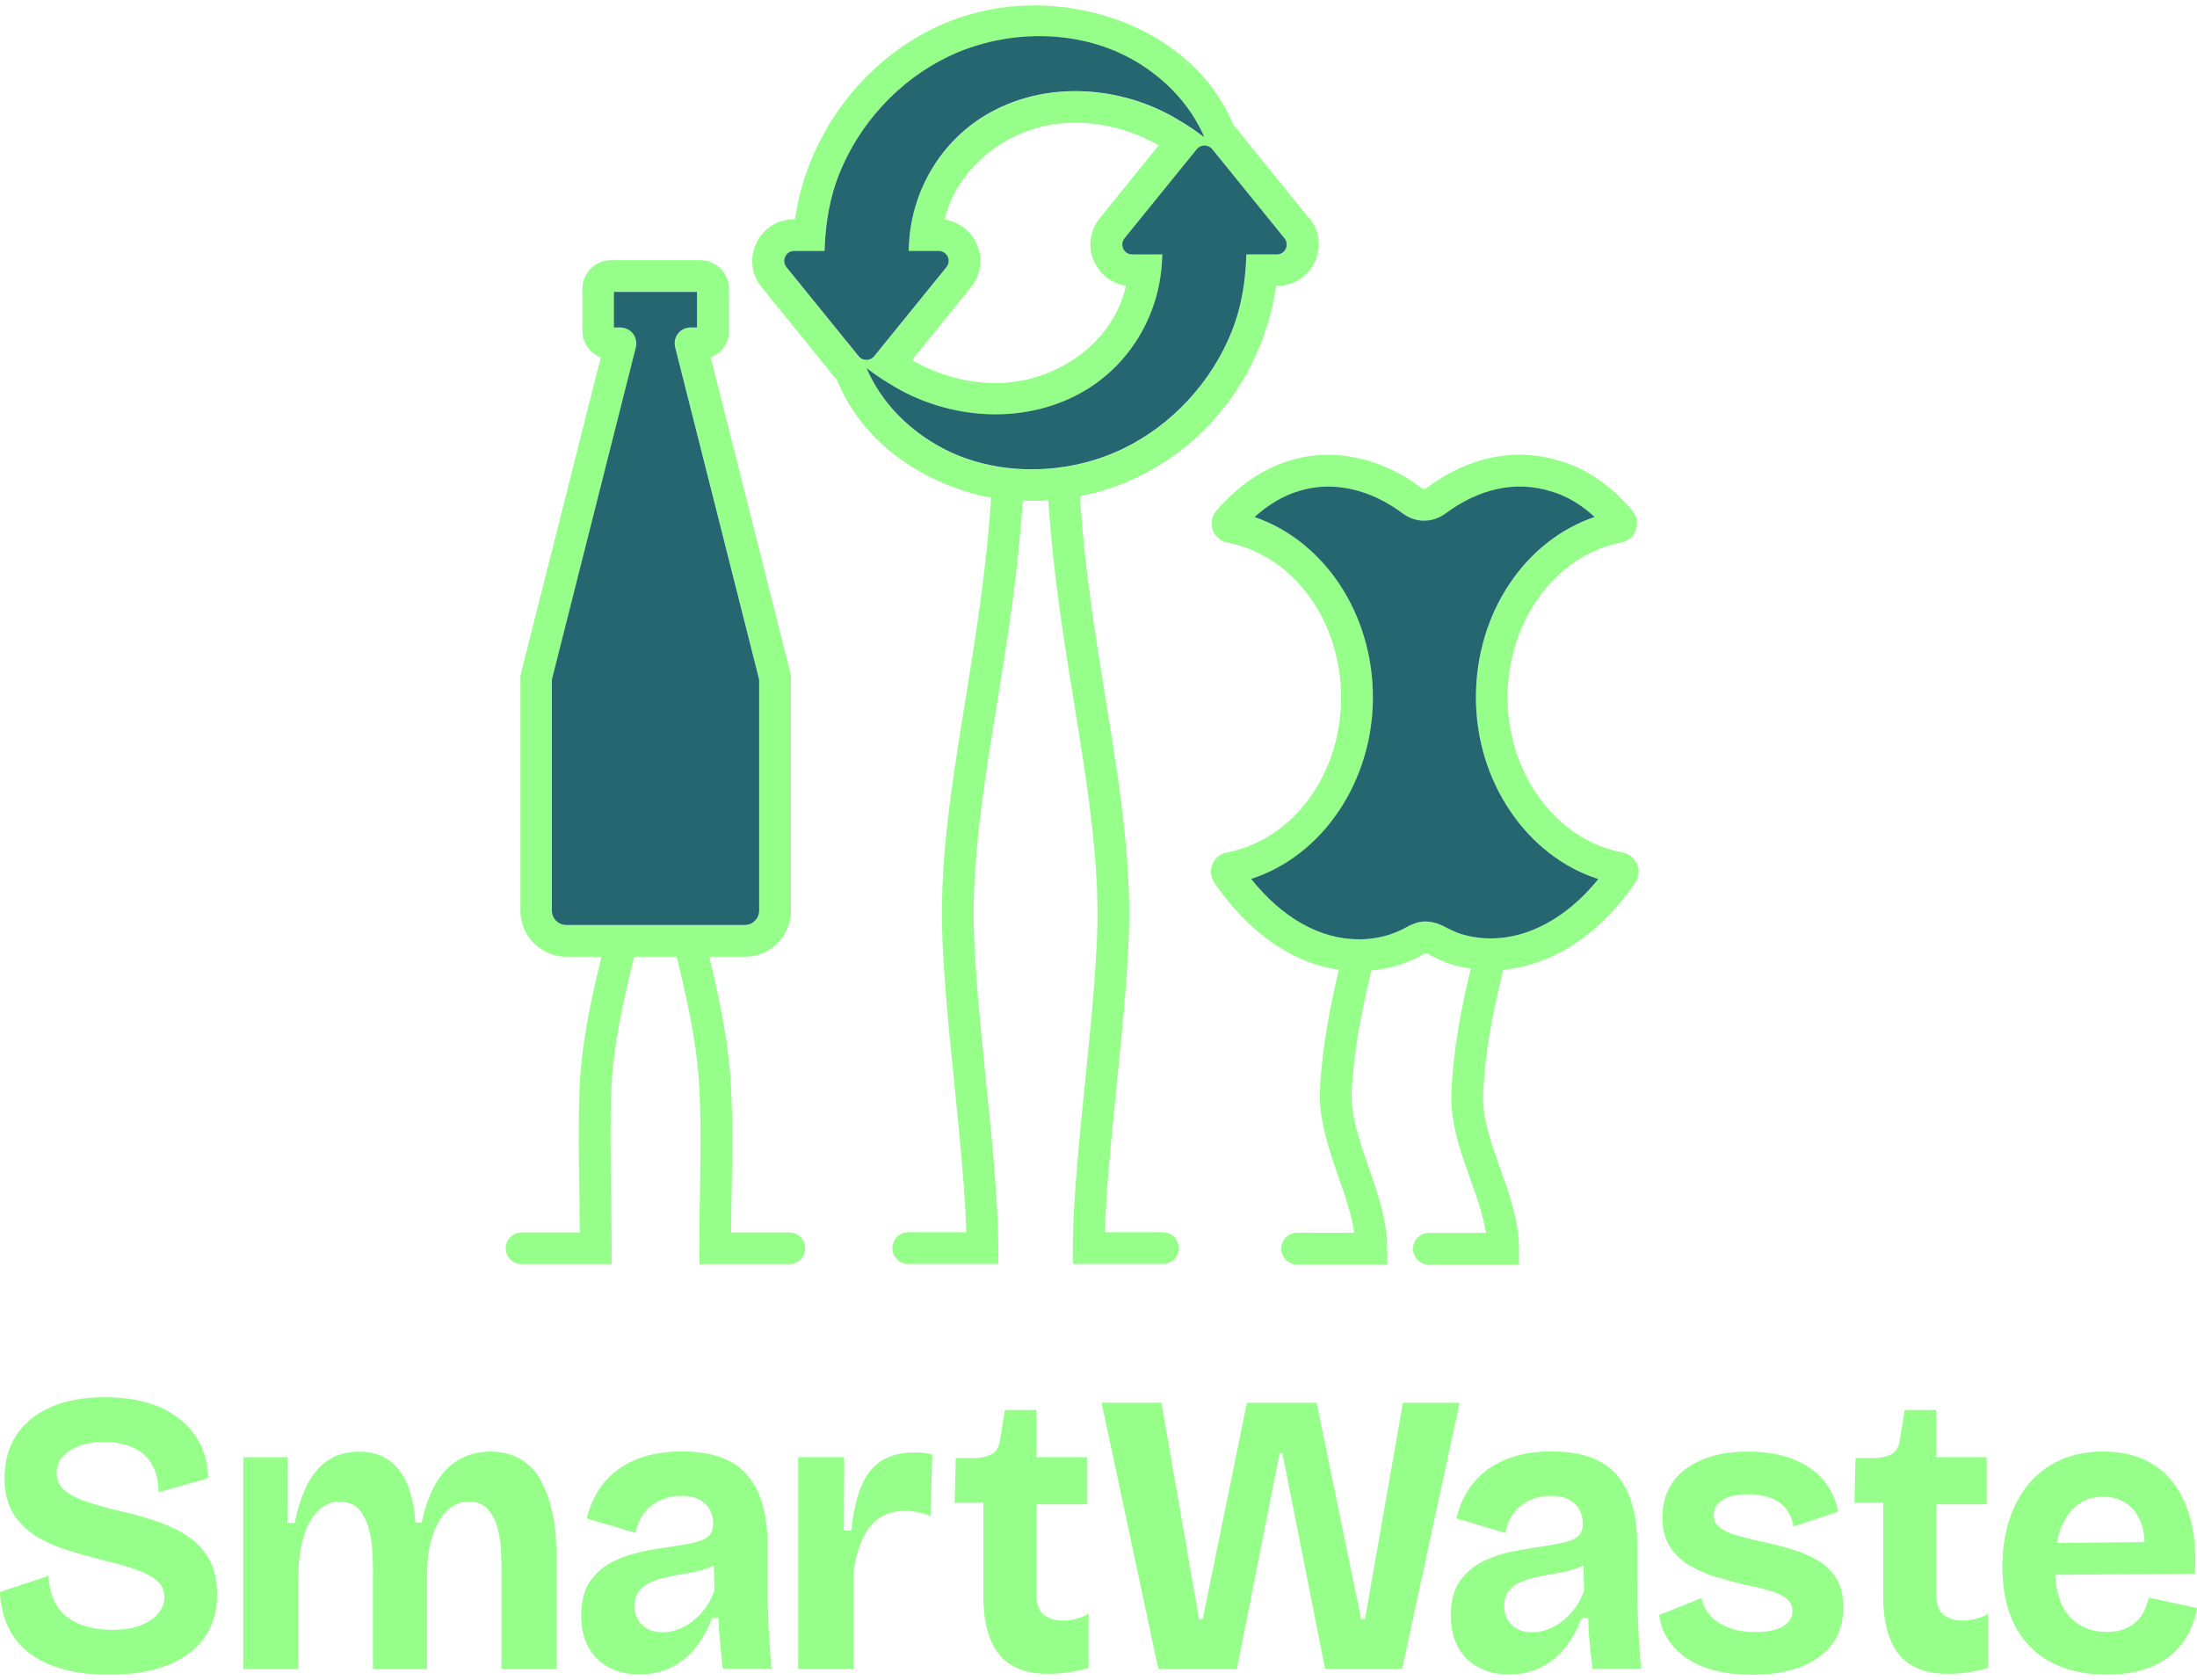
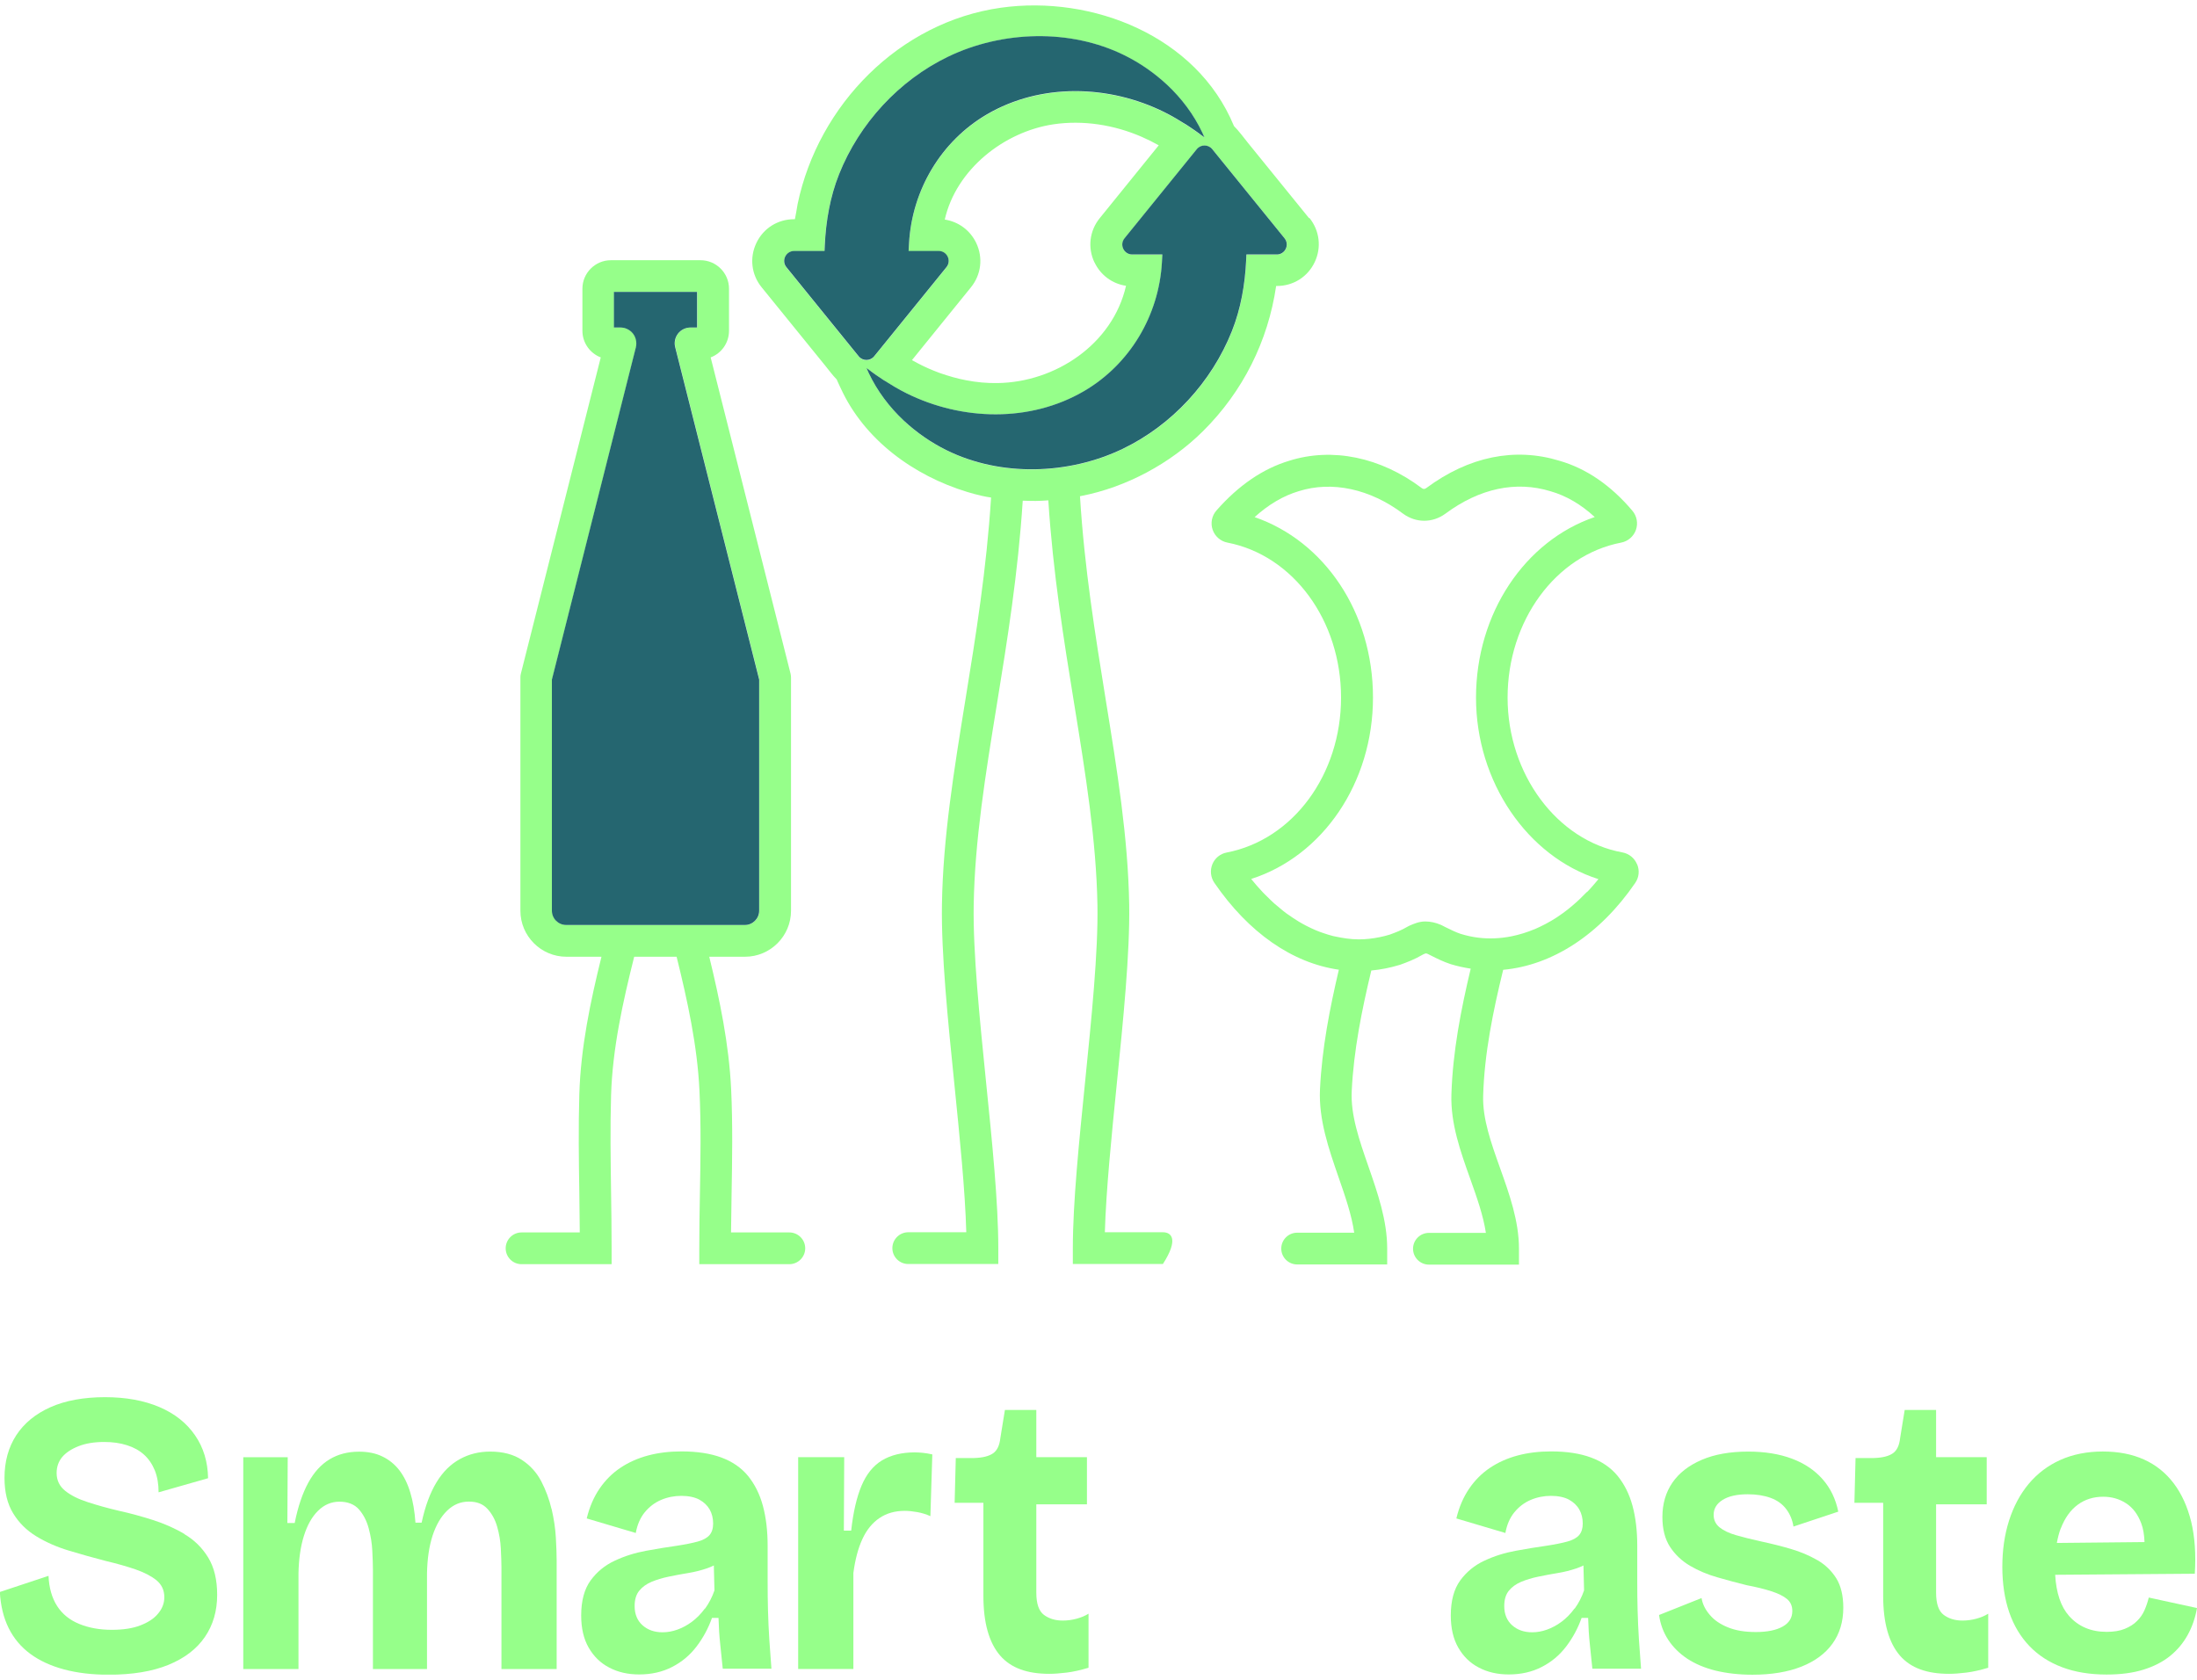
<svg xmlns="http://www.w3.org/2000/svg" width="285" height="218" viewBox="0 0 285 218" fill="none">
  <g clip-path="url(#clip0_1_1149)">
    <path d="M212.354 112.117C212.022 111.316 211.312 110.755 210.466 110.595C201.976 109.062 195.568 100.423 195.568 90.503C195.568 80.583 201.77 72.035 210.305 70.399C211.186 70.228 211.919 69.598 212.216 68.751C212.514 67.905 212.342 66.955 211.759 66.269C208.978 62.973 205.786 60.788 202.296 59.781C196.506 58.007 190.533 59.232 185.03 63.316C184.812 63.477 184.629 63.477 184.435 63.328C179.091 59.3 172.81 58.019 167.237 59.781C163.85 60.799 160.67 62.962 157.798 66.234C157.203 66.909 157.008 67.87 157.306 68.729C157.603 69.587 158.335 70.228 159.228 70.399C167.764 72.058 173.965 80.502 173.965 90.503C173.965 100.503 167.729 108.948 159.136 110.607C158.29 110.767 157.592 111.339 157.271 112.128C156.951 112.929 157.042 113.822 157.523 114.531C161.974 121.019 167.638 124.944 173.679 125.813C172.489 130.871 171.482 136.054 171.231 141.34C171.048 145.253 172.363 149.041 173.633 152.714C174.503 155.219 175.338 157.611 175.67 159.934H168.267C167.134 159.934 166.208 160.86 166.208 161.993C166.208 163.126 167.134 164.053 168.267 164.053H179.95V161.993C179.95 158.343 178.714 154.796 177.524 151.363C176.322 147.908 175.19 144.658 175.35 141.535C175.602 136.294 176.654 131.054 177.89 125.916C179.114 125.802 180.339 125.562 181.54 125.195L181.654 125.161C182.501 124.852 183.474 124.497 184.629 123.822C184.732 123.777 184.858 123.719 184.95 123.696C185.03 123.696 185.121 123.731 185.213 123.765C185.35 123.834 185.51 123.914 185.671 123.994C186.414 124.372 187.25 124.783 188.188 125.092C189.046 125.356 189.916 125.539 190.785 125.676C189.515 130.997 188.451 136.443 188.279 142.015C188.165 145.78 189.458 149.407 190.717 152.931C191.586 155.368 192.41 157.691 192.753 159.957H185.362C184.229 159.957 183.302 160.883 183.302 162.016C183.302 163.149 184.229 164.076 185.362 164.076H197.044V162.016C197.044 158.412 195.797 154.922 194.595 151.558C193.417 148.251 192.307 145.139 192.399 142.153C192.559 136.672 193.68 131.191 194.996 125.825C201.323 125.253 207.514 121.294 212.125 114.554C212.617 113.845 212.708 112.941 212.376 112.14L212.354 112.117ZM205.843 115.733C205.546 116.042 205.248 116.339 204.951 116.625C204.836 116.74 204.722 116.843 204.607 116.946C204.241 117.277 203.875 117.598 203.497 117.895C203.452 117.93 203.417 117.964 203.372 117.998C202.925 118.353 202.468 118.673 202.01 118.982C201.987 118.994 201.964 119.005 201.941 119.028C201.506 119.314 201.072 119.566 200.625 119.806C200.568 119.84 200.511 119.875 200.454 119.898C199.996 120.138 199.55 120.355 199.092 120.55C199.092 120.55 199.092 120.55 199.081 120.55C198.097 120.962 197.09 121.271 196.083 121.477C194.653 121.763 193.211 121.831 191.792 121.66C191.014 121.568 190.236 121.397 189.458 121.156C188.84 120.95 188.199 120.63 187.524 120.298C187.33 120.207 187.147 120.115 186.986 120.024L186.906 119.989C186.243 119.703 185.568 119.554 184.881 119.554C184.092 119.554 183.416 119.852 182.879 120.081L182.65 120.195C181.78 120.71 181.059 120.973 180.281 121.259C179.847 121.397 179.4 121.5 178.966 121.591C178.073 121.774 177.158 121.877 176.254 121.877C175.727 121.877 175.201 121.831 174.675 121.763C174.217 121.706 173.759 121.614 173.302 121.522C173.176 121.5 173.05 121.477 172.924 121.442C172.512 121.339 172.112 121.214 171.711 121.076C171.54 121.019 171.357 120.962 171.185 120.893C170.819 120.756 170.453 120.596 170.086 120.424C169.869 120.321 169.663 120.218 169.457 120.115C169.125 119.943 168.793 119.76 168.473 119.566C168.233 119.417 167.993 119.268 167.752 119.108C167.455 118.914 167.169 118.719 166.871 118.502C166.597 118.296 166.322 118.078 166.059 117.85C165.807 117.644 165.555 117.438 165.304 117.22C164.983 116.934 164.663 116.614 164.354 116.305C164.159 116.11 163.965 115.939 163.782 115.733C163.278 115.195 162.786 114.634 162.306 114.039C171.597 111.064 178.107 101.556 178.107 90.503C178.107 79.45 171.791 70.205 162.752 67.092C164.571 65.445 166.482 64.323 168.473 63.728C172.787 62.367 177.718 63.419 182.009 66.646C183.68 67.87 185.831 67.87 187.501 66.646C191.929 63.362 196.644 62.355 201.152 63.74C203.177 64.323 205.099 65.445 206.873 67.081C197.811 70.17 191.472 79.576 191.472 90.514C191.472 101.453 198.154 111.144 207.353 114.062C206.976 114.52 206.598 114.966 206.209 115.39C206.095 115.515 205.98 115.63 205.866 115.744L205.843 115.733Z" fill="#96FF8A" />
    <path d="M102.384 159.899H94.832C94.844 158.263 94.878 156.616 94.901 155.002C94.981 150.505 95.061 145.86 94.844 141.295C94.558 135.436 93.368 129.715 92.006 124.131H96.64C99.935 124.131 102.613 121.454 102.613 118.159V87.917C102.613 87.746 102.59 87.574 102.556 87.414L92.189 46.371C93.585 45.844 94.569 44.494 94.569 42.915V37.457C94.569 35.421 92.91 33.762 90.873 33.762H79.248C77.211 33.762 75.552 35.421 75.552 37.457V42.915C75.552 44.494 76.548 45.844 77.932 46.371L67.566 87.414C67.52 87.574 67.508 87.746 67.508 87.917V118.159C67.508 121.454 70.186 124.131 73.481 124.131H78.024C76.594 129.921 75.335 135.871 75.152 141.97C75.026 146.226 75.083 150.563 75.152 154.75C75.175 156.444 75.198 158.172 75.209 159.899H67.657C66.525 159.899 65.598 160.826 65.598 161.959C65.598 163.092 66.513 164.019 67.657 164.019H79.34V161.959C79.34 159.533 79.305 157.073 79.271 154.693C79.214 150.551 79.145 146.26 79.271 142.084C79.454 136.054 80.793 130.013 82.269 124.131H87.772C89.18 129.83 90.461 135.665 90.736 141.5C90.953 145.929 90.873 150.505 90.793 154.934C90.747 157.233 90.713 159.613 90.713 161.959V164.019H102.395C103.528 164.019 104.455 163.092 104.455 161.959C104.455 160.826 103.528 159.899 102.395 159.899H102.384ZM86.731 120.012H73.47C72.451 120.012 71.616 119.177 71.616 118.159V88.169L82.509 45.055C82.669 44.437 82.532 43.785 82.132 43.281C81.743 42.778 81.147 42.492 80.507 42.492H79.66V37.869H90.45V42.492H89.603C88.974 42.492 88.367 42.789 87.978 43.281C87.589 43.785 87.452 44.437 87.612 45.055L98.505 88.169V118.159C98.505 119.177 97.67 120.012 96.651 120.012H86.743H86.731Z" fill="#96FF8A" />
-     <path d="M176.243 121.877C177.593 121.877 178.943 121.671 180.27 121.259C181.049 120.973 181.769 120.71 182.639 120.195L182.868 120.081C183.406 119.841 184.069 119.555 184.87 119.555C185.545 119.555 186.232 119.703 186.895 119.989L186.976 120.024C187.136 120.104 187.33 120.195 187.513 120.298C188.188 120.63 188.818 120.95 189.447 121.156C195.557 123.056 202.262 120.344 207.343 114.051C198.132 111.122 191.461 101.453 191.461 90.503C191.461 79.553 197.788 70.159 206.862 67.07C205.088 65.433 203.178 64.312 201.141 63.728C196.621 62.344 191.919 63.351 187.49 66.635C185.82 67.859 183.657 67.859 181.998 66.635C177.707 63.408 172.787 62.344 168.462 63.717C166.471 64.312 164.56 65.445 162.741 67.081C171.792 70.193 178.096 79.599 178.096 90.492C178.096 101.384 171.574 111.053 162.295 114.028C166.345 119.097 171.243 121.866 176.254 121.866L176.243 121.877Z" fill="#256670" />
    <path d="M96.628 120.012C97.646 120.012 98.482 119.177 98.482 118.159V88.169L87.589 45.055C87.429 44.437 87.566 43.785 87.955 43.281C88.344 42.778 88.951 42.492 89.58 42.492H90.427V37.869H79.637V42.492H80.483C81.113 42.492 81.719 42.789 82.108 43.281C82.497 43.785 82.634 44.437 82.486 45.055L71.593 88.169V118.159C71.593 119.177 72.428 120.012 73.446 120.012H96.605H96.628Z" fill="#256670" />
-     <path d="M169.813 28.304C167.17 25.054 164.538 21.793 161.895 18.544C161.3 17.811 160.739 17.022 160.075 16.358L160.041 16.278C155.224 4.687 141.722 -0.668 129.834 1.003C116.664 2.856 106.16 13.612 103.471 26.461C103.437 26.633 103.14 28.441 103.117 28.441H103.002C100.897 28.441 99.02 29.619 98.117 31.53C97.213 33.43 97.464 35.638 98.803 37.274C101.561 40.672 104.307 44.071 107.064 47.458C107.545 48.053 108.002 48.682 108.54 49.231L108.575 49.311C108.575 49.311 108.723 49.666 108.975 50.192C108.998 50.238 109.021 50.284 109.044 50.33C112.099 57.058 118.541 61.726 125.486 63.831C126.092 64.014 126.71 64.186 127.328 64.323C127.763 64.426 128.175 64.495 128.564 64.552C127.98 73.809 126.596 82.402 125.246 90.72C123.747 99.966 122.328 108.696 122.191 117.358C122.088 123.685 122.957 132.381 123.815 140.78C124.491 147.507 125.2 154.441 125.349 159.876H117.82C116.687 159.876 115.76 160.803 115.76 161.936C115.76 163.069 116.676 163.996 117.82 163.996H129.502V161.936C129.502 156.066 128.701 148.091 127.912 140.368C127.076 132.084 126.207 123.513 126.31 117.426C126.447 109.051 127.843 100.469 129.319 91.373C130.681 83.008 132.065 74.358 132.672 64.964C132.752 64.964 132.809 64.964 132.809 64.964C133.862 65.01 134.891 65.01 135.944 64.918C135.956 64.918 135.978 64.918 135.99 64.918C136.596 74.324 137.992 82.986 139.354 91.373C140.83 100.469 142.214 109.051 142.363 117.426C142.466 123.513 141.596 132.084 140.761 140.368C139.983 148.08 139.171 156.066 139.171 161.936V163.996H150.853C151.986 163.996 152.913 163.069 152.913 161.936C152.913 160.803 151.986 159.876 150.853 159.876H143.324C143.484 154.441 144.182 147.519 144.857 140.78C145.704 132.37 146.585 123.685 146.482 117.358C146.334 108.684 144.926 99.954 143.427 90.72C142.077 82.356 140.67 73.695 140.098 64.381C140.098 64.381 140.178 64.369 140.212 64.358C146.07 63.236 151.837 60.136 156.071 55.925C161.22 50.81 164.492 44.277 165.545 37.103H165.659C167.765 37.103 169.641 35.924 170.545 34.013C171.449 32.114 171.186 29.917 169.858 28.269L169.813 28.304ZM111.378 46.245L102.007 34.688C101.32 33.842 101.927 32.583 103.014 32.583H106.95C106.95 32.469 106.973 32.182 106.984 31.839C107.133 28.693 107.671 25.558 108.838 22.628C111.458 16.038 116.584 10.454 122.98 7.376C129.994 4.001 138.839 3.703 145.853 7.193C147.867 8.188 149.743 9.481 151.391 11.015C153.279 12.777 154.858 14.882 155.956 17.205C156.151 17.617 156.242 17.846 156.242 17.846C156.242 17.846 156.048 17.708 155.67 17.434C155.304 17.159 154.755 16.781 154.068 16.324C153.084 15.706 152.089 15.099 151.048 14.585C143.873 11.026 135.04 10.774 128.026 14.871C122.076 18.349 118.312 24.688 117.923 31.587C117.9 31.908 117.888 32.182 117.877 32.411C117.877 32.48 117.877 32.537 117.866 32.594H121.767C122.854 32.594 123.461 33.864 122.774 34.7L113.403 46.256C112.888 46.897 111.916 46.897 111.389 46.256L111.378 46.245ZM141.986 34.048C142.775 35.707 144.297 36.817 146.07 37.08C144.343 44.654 136.917 49.597 129.399 49.7C128.038 49.723 126.665 49.597 125.326 49.334C124.216 49.128 123.095 48.808 121.882 48.385C120.829 47.995 119.879 47.572 119.021 47.114C118.781 46.989 118.541 46.863 118.3 46.725L125.955 37.274C127.282 35.638 127.546 33.441 126.642 31.53C125.852 29.871 124.33 28.761 122.557 28.487C124.033 21.976 130.246 17.09 136.654 16.129C140.509 15.557 144.537 16.198 148.107 17.754C148.862 18.086 149.606 18.452 150.315 18.852L142.661 28.304C141.333 29.94 141.07 32.137 141.974 34.048H141.986ZM165.636 33.041H161.7C161.7 33.155 161.677 33.441 161.666 33.784C161.517 36.931 160.979 40.066 159.812 42.995C157.192 49.586 152.066 55.17 145.67 58.248C138.656 61.623 129.811 61.92 122.797 58.431C120.783 57.435 118.907 56.142 117.271 54.609C115.383 52.847 113.804 50.742 112.705 48.419C112.511 48.007 112.419 47.778 112.419 47.778C112.419 47.778 112.614 47.915 112.991 48.19C113.357 48.465 113.907 48.842 114.593 49.3C115.577 49.918 116.573 50.524 117.614 51.039C124.788 54.598 133.621 54.849 140.635 50.753C146.585 47.275 150.35 40.936 150.739 34.036C150.762 33.716 150.773 33.441 150.785 33.212C150.785 33.144 150.784 33.086 150.796 33.029H146.894C145.807 33.029 145.201 31.771 145.887 30.924L155.258 19.367C155.773 18.727 156.746 18.727 157.272 19.367L166.643 30.924C167.33 31.771 166.723 33.029 165.636 33.029V33.041Z" fill="#96FF8A" />
+     <path d="M169.813 28.304C167.17 25.054 164.538 21.793 161.895 18.544C161.3 17.811 160.739 17.022 160.075 16.358L160.041 16.278C155.224 4.687 141.722 -0.668 129.834 1.003C116.664 2.856 106.16 13.612 103.471 26.461C103.437 26.633 103.14 28.441 103.117 28.441H103.002C100.897 28.441 99.02 29.619 98.117 31.53C97.213 33.43 97.464 35.638 98.803 37.274C101.561 40.672 104.307 44.071 107.064 47.458C107.545 48.053 108.002 48.682 108.54 49.231L108.575 49.311C108.575 49.311 108.723 49.666 108.975 50.192C108.998 50.238 109.021 50.284 109.044 50.33C112.099 57.058 118.541 61.726 125.486 63.831C126.092 64.014 126.71 64.186 127.328 64.323C127.763 64.426 128.175 64.495 128.564 64.552C127.98 73.809 126.596 82.402 125.246 90.72C123.747 99.966 122.328 108.696 122.191 117.358C122.088 123.685 122.957 132.381 123.815 140.78C124.491 147.507 125.2 154.441 125.349 159.876H117.82C116.687 159.876 115.76 160.803 115.76 161.936C115.76 163.069 116.676 163.996 117.82 163.996H129.502V161.936C129.502 156.066 128.701 148.091 127.912 140.368C127.076 132.084 126.207 123.513 126.31 117.426C126.447 109.051 127.843 100.469 129.319 91.373C130.681 83.008 132.065 74.358 132.672 64.964C132.752 64.964 132.809 64.964 132.809 64.964C133.862 65.01 134.891 65.01 135.944 64.918C135.956 64.918 135.978 64.918 135.99 64.918C136.596 74.324 137.992 82.986 139.354 91.373C140.83 100.469 142.214 109.051 142.363 117.426C142.466 123.513 141.596 132.084 140.761 140.368C139.983 148.08 139.171 156.066 139.171 161.936V163.996H150.853C152.913 160.803 151.986 159.876 150.853 159.876H143.324C143.484 154.441 144.182 147.519 144.857 140.78C145.704 132.37 146.585 123.685 146.482 117.358C146.334 108.684 144.926 99.954 143.427 90.72C142.077 82.356 140.67 73.695 140.098 64.381C140.098 64.381 140.178 64.369 140.212 64.358C146.07 63.236 151.837 60.136 156.071 55.925C161.22 50.81 164.492 44.277 165.545 37.103H165.659C167.765 37.103 169.641 35.924 170.545 34.013C171.449 32.114 171.186 29.917 169.858 28.269L169.813 28.304ZM111.378 46.245L102.007 34.688C101.32 33.842 101.927 32.583 103.014 32.583H106.95C106.95 32.469 106.973 32.182 106.984 31.839C107.133 28.693 107.671 25.558 108.838 22.628C111.458 16.038 116.584 10.454 122.98 7.376C129.994 4.001 138.839 3.703 145.853 7.193C147.867 8.188 149.743 9.481 151.391 11.015C153.279 12.777 154.858 14.882 155.956 17.205C156.151 17.617 156.242 17.846 156.242 17.846C156.242 17.846 156.048 17.708 155.67 17.434C155.304 17.159 154.755 16.781 154.068 16.324C153.084 15.706 152.089 15.099 151.048 14.585C143.873 11.026 135.04 10.774 128.026 14.871C122.076 18.349 118.312 24.688 117.923 31.587C117.9 31.908 117.888 32.182 117.877 32.411C117.877 32.48 117.877 32.537 117.866 32.594H121.767C122.854 32.594 123.461 33.864 122.774 34.7L113.403 46.256C112.888 46.897 111.916 46.897 111.389 46.256L111.378 46.245ZM141.986 34.048C142.775 35.707 144.297 36.817 146.07 37.08C144.343 44.654 136.917 49.597 129.399 49.7C128.038 49.723 126.665 49.597 125.326 49.334C124.216 49.128 123.095 48.808 121.882 48.385C120.829 47.995 119.879 47.572 119.021 47.114C118.781 46.989 118.541 46.863 118.3 46.725L125.955 37.274C127.282 35.638 127.546 33.441 126.642 31.53C125.852 29.871 124.33 28.761 122.557 28.487C124.033 21.976 130.246 17.09 136.654 16.129C140.509 15.557 144.537 16.198 148.107 17.754C148.862 18.086 149.606 18.452 150.315 18.852L142.661 28.304C141.333 29.94 141.07 32.137 141.974 34.048H141.986ZM165.636 33.041H161.7C161.7 33.155 161.677 33.441 161.666 33.784C161.517 36.931 160.979 40.066 159.812 42.995C157.192 49.586 152.066 55.17 145.67 58.248C138.656 61.623 129.811 61.92 122.797 58.431C120.783 57.435 118.907 56.142 117.271 54.609C115.383 52.847 113.804 50.742 112.705 48.419C112.511 48.007 112.419 47.778 112.419 47.778C112.419 47.778 112.614 47.915 112.991 48.19C113.357 48.465 113.907 48.842 114.593 49.3C115.577 49.918 116.573 50.524 117.614 51.039C124.788 54.598 133.621 54.849 140.635 50.753C146.585 47.275 150.35 40.936 150.739 34.036C150.762 33.716 150.773 33.441 150.785 33.212C150.785 33.144 150.784 33.086 150.796 33.029H146.894C145.807 33.029 145.201 31.771 145.887 30.924L155.258 19.367C155.773 18.727 156.746 18.727 157.272 19.367L166.643 30.924C167.33 31.771 166.723 33.029 165.636 33.029V33.041Z" fill="#96FF8A" />
    <path d="M155.669 17.411C156.047 17.685 156.242 17.823 156.242 17.823C156.242 17.823 156.15 17.594 155.956 17.182C154.857 14.859 153.278 12.754 151.39 10.992C149.742 9.459 147.877 8.166 145.864 7.17C138.838 3.692 129.993 3.978 122.991 7.353C116.606 10.431 111.469 16.026 108.848 22.605C107.681 25.535 107.144 28.67 106.995 31.816C106.983 32.16 106.972 32.446 106.96 32.56H103.024C101.937 32.56 101.331 33.819 102.017 34.666L111.389 46.222C111.903 46.863 112.887 46.863 113.402 46.222L122.773 34.666C123.46 33.819 122.854 32.56 121.767 32.56H117.865C117.865 32.503 117.865 32.446 117.876 32.377C117.888 32.16 117.899 31.885 117.922 31.553C118.311 24.654 122.075 18.315 128.025 14.836C135.039 10.74 143.873 10.992 151.047 14.55C152.088 15.065 153.084 15.672 154.068 16.29C154.754 16.747 155.303 17.125 155.669 17.399M112.979 48.167C112.601 47.893 112.407 47.755 112.407 47.755C112.407 47.755 112.498 47.984 112.693 48.396C113.791 50.719 115.37 52.824 117.258 54.586C118.906 56.12 120.771 57.412 122.785 58.408C129.81 61.886 138.655 61.6 145.658 58.225C152.042 55.147 157.18 49.552 159.8 42.972C160.967 40.043 161.505 36.908 161.654 33.762C161.665 33.418 161.677 33.132 161.688 33.018H165.624C166.711 33.018 167.318 31.759 166.631 30.913L157.26 19.356C156.745 18.715 155.761 18.715 155.246 19.356L145.875 30.913C145.189 31.759 145.795 33.018 146.882 33.018H150.784C150.784 33.075 150.784 33.132 150.772 33.201C150.761 33.418 150.749 33.693 150.727 34.025C150.337 40.924 146.573 47.263 140.623 50.742C133.609 54.838 124.776 54.586 117.602 51.028C116.56 50.513 115.565 49.906 114.581 49.288C113.894 48.831 113.345 48.453 112.979 48.179" fill="#256670" />
    <path d="M23.937 199.031C22.667 198.276 21.283 197.67 19.807 197.201C18.331 196.731 16.878 196.331 15.459 196.022C13.994 195.679 12.644 195.301 11.408 194.901C10.161 194.5 9.177 194.008 8.445 193.413C7.712 192.818 7.346 192.052 7.346 191.113C7.346 190.312 7.587 189.626 8.067 189.042C8.548 188.47 9.257 188.001 10.184 187.635C11.111 187.269 12.221 187.086 13.514 187.086C14.612 187.086 15.596 187.223 16.477 187.509C17.358 187.784 18.09 188.196 18.685 188.733C19.28 189.271 19.75 189.958 20.081 190.77C20.413 191.594 20.573 192.544 20.573 193.619L26.992 191.788C26.958 189.66 26.397 187.807 25.299 186.216C24.201 184.626 22.667 183.401 20.676 182.555C18.685 181.708 16.34 181.273 13.617 181.273C10.893 181.273 8.468 181.708 6.534 182.578C4.589 183.447 3.124 184.66 2.106 186.216C1.099 187.772 0.584 189.615 0.584 191.743C0.584 193.596 0.962 195.13 1.705 196.342C2.449 197.567 3.456 198.562 4.715 199.329C5.973 200.095 7.381 200.713 8.937 201.182C10.493 201.652 12.083 202.098 13.708 202.521C15.161 202.864 16.454 203.231 17.587 203.62C18.708 204.009 19.612 204.478 20.299 205.027C20.974 205.588 21.317 206.32 21.317 207.224C21.317 207.991 21.054 208.7 20.516 209.341C19.99 209.993 19.212 210.496 18.205 210.885C17.198 211.274 15.962 211.457 14.498 211.457C12.941 211.457 11.534 211.206 10.298 210.702C9.051 210.199 8.09 209.421 7.415 208.38C6.74 207.327 6.362 206.022 6.294 204.455L-0.022 206.549C0.081 208.322 0.458 209.89 1.122 211.229C1.785 212.567 2.724 213.689 3.937 214.581C5.149 215.474 6.603 216.137 8.307 216.595C10.012 217.053 11.946 217.282 14.097 217.282C17.175 217.282 19.761 216.858 21.855 216C23.949 215.142 25.516 213.94 26.58 212.384C27.645 210.828 28.171 209.009 28.171 206.915C28.171 204.958 27.782 203.345 27.004 202.075C26.226 200.805 25.196 199.787 23.914 199.043L23.937 199.031Z" fill="#96FF8A" />
    <path d="M71.548 195.793C71.25 194.523 70.804 193.322 70.209 192.178C69.614 191.045 68.779 190.118 67.692 189.409C66.616 188.699 65.243 188.333 63.584 188.333C62.154 188.333 60.849 188.653 59.659 189.306C58.469 189.958 57.451 190.953 56.627 192.315C55.803 193.676 55.151 195.416 54.694 197.555H53.893C53.79 196.091 53.572 194.775 53.218 193.631C52.874 192.475 52.394 191.525 51.799 190.747C51.204 189.981 50.471 189.386 49.613 188.974C48.755 188.55 47.737 188.344 46.581 188.344C45.117 188.344 43.846 188.676 42.748 189.34C41.65 190.004 40.734 191.01 39.99 192.372C39.247 193.734 38.652 195.473 38.228 197.601H37.279L37.324 189.065H31.558V216.549H38.72V204.146C38.755 202.292 38.983 200.679 39.418 199.283C39.853 197.887 40.46 196.8 41.261 196.011C42.062 195.221 42.988 194.832 44.041 194.832C45.094 194.832 45.975 195.164 46.558 195.828C47.142 196.491 47.565 197.315 47.828 198.288C48.092 199.26 48.252 200.244 48.297 201.217C48.343 202.189 48.377 203.002 48.377 203.62V216.549H55.392V204.146C55.426 202.258 55.666 200.633 56.112 199.249C56.559 197.876 57.188 196.789 58 195.999C58.813 195.21 59.751 194.821 60.815 194.821C61.879 194.821 62.646 195.13 63.229 195.759C63.813 196.388 64.236 197.166 64.499 198.093C64.763 199.02 64.923 199.958 64.969 200.919C65.014 201.88 65.049 202.693 65.049 203.356V216.549H72.211V202.464C72.211 201.697 72.177 200.713 72.108 199.512C72.04 198.311 71.857 197.075 71.559 195.793H71.548Z" fill="#96FF8A" />
    <path d="M99.626 208.975C99.592 207.704 99.58 206.469 99.58 205.279V200.565C99.58 198.608 99.374 196.88 98.962 195.358C98.55 193.837 97.898 192.555 97.029 191.48C96.148 190.415 94.992 189.626 93.573 189.1C92.154 188.573 90.427 188.31 88.401 188.31C86.845 188.31 85.403 188.482 84.076 188.836C82.749 189.191 81.559 189.717 80.495 190.427C79.431 191.136 78.527 192.04 77.783 193.127C77.039 194.214 76.479 195.496 76.112 197.006L82.474 198.894C82.669 197.818 83.058 196.915 83.641 196.205C84.225 195.496 84.923 194.958 85.758 194.603C86.593 194.249 87.463 194.077 88.39 194.077C89.317 194.077 90.129 194.248 90.724 194.569C91.319 194.901 91.765 195.324 92.063 195.85C92.36 196.377 92.509 196.983 92.509 197.681C92.509 198.31 92.349 198.802 92.04 199.169C91.719 199.535 91.216 199.809 90.518 200.004C89.82 200.198 88.905 200.381 87.783 200.553C86.559 200.725 85.232 200.942 83.802 201.205C82.371 201.468 81.021 201.892 79.751 202.487C78.469 203.082 77.428 203.94 76.616 205.05C75.803 206.171 75.392 207.682 75.392 209.604C75.392 211.24 75.712 212.636 76.364 213.769C77.016 214.902 77.897 215.771 79.03 216.355C80.151 216.95 81.445 217.247 82.909 217.247C84.499 217.247 85.93 216.927 87.188 216.275C88.447 215.634 89.511 214.741 90.369 213.609C91.228 212.476 91.891 211.24 92.36 209.913H93.207C93.241 211.103 93.31 212.258 93.436 213.391C93.55 214.524 93.665 215.565 93.756 216.503H100.072C99.969 215.245 99.878 213.986 99.798 212.739C99.718 211.48 99.66 210.222 99.626 208.94V208.975ZM91.445 208.688C90.93 209.386 90.369 209.959 89.751 210.416C89.134 210.874 88.504 211.206 87.864 211.435C87.223 211.663 86.582 211.778 85.953 211.778C84.889 211.778 84.019 211.469 83.344 210.862C82.669 210.256 82.326 209.421 82.326 208.38C82.326 207.544 82.52 206.881 82.921 206.389C83.321 205.897 83.847 205.519 84.511 205.233C85.175 204.958 85.918 204.729 86.754 204.558C87.577 204.386 88.424 204.226 89.271 204.089C90.118 203.951 90.93 203.745 91.708 203.482C92.028 203.379 92.314 203.242 92.6 203.105L92.681 206.343C92.383 207.212 91.971 208.002 91.468 208.7L91.445 208.688Z" fill="#96FF8A" />
    <path d="M118.667 188.436C116.973 188.436 115.554 188.791 114.41 189.477C113.266 190.175 112.385 191.274 111.755 192.773C111.126 194.272 110.68 196.205 110.417 198.585H109.467L109.513 189.054H103.54V216.538H110.703V204.077C110.932 202.338 111.321 200.874 111.87 199.684C112.419 198.494 113.151 197.59 114.078 196.96C115.005 196.331 116.103 196.022 117.362 196.022C117.854 196.022 118.403 196.079 118.975 196.182C119.559 196.285 120.131 196.457 120.692 196.709L120.943 188.699C120.474 188.596 120.062 188.528 119.696 188.493C119.33 188.459 118.987 188.436 118.655 188.436H118.667Z" fill="#96FF8A" />
    <path d="M137.866 210.256C136.905 210.256 136.092 210.016 135.429 209.524C134.765 209.032 134.433 208.071 134.433 206.64V195.175H141.001V189.054H134.433V182.932H130.36L129.765 186.594C129.662 187.532 129.353 188.196 128.815 188.562C128.289 188.928 127.476 189.134 126.378 189.168H123.987L123.838 194.981H127.568V207.018C127.568 208.792 127.751 210.336 128.117 211.618C128.483 212.911 129.021 213.963 129.731 214.787C130.44 215.611 131.332 216.206 132.397 216.595C133.461 216.984 134.696 217.167 136.127 217.167C136.756 217.167 137.5 217.11 138.369 217.007C139.228 216.904 140.177 216.687 141.207 216.378V209.364C140.772 209.638 140.257 209.856 139.662 210.016C139.067 210.176 138.472 210.256 137.877 210.256H137.866Z" fill="#96FF8A" />
-     <path d="M181.987 181.994L177.067 210.05H176.563L170.796 181.994H161.746L156.024 210.05H155.532L150.658 181.994H142.9L150.258 216.538H160.453L165.979 188.596H166.368L171.895 216.538H181.884L189.344 181.994H181.987Z" fill="#96FF8A" />
    <path d="M212.435 208.975C212.4 207.704 212.389 206.469 212.389 205.279V200.565C212.389 198.608 212.183 196.88 211.771 195.358C211.359 193.837 210.707 192.555 209.837 191.48C208.956 190.415 207.812 189.626 206.382 189.1C204.963 188.573 203.235 188.31 201.21 188.31C199.654 188.31 198.212 188.482 196.885 188.836C195.557 189.191 194.367 189.717 193.303 190.427C192.239 191.136 191.335 192.04 190.592 193.127C189.848 194.214 189.287 195.496 188.921 197.006L195.283 198.894C195.477 197.818 195.866 196.915 196.45 196.205C197.034 195.496 197.731 194.958 198.567 194.603C199.402 194.249 200.272 194.077 201.198 194.077C202.125 194.077 202.938 194.248 203.533 194.569C204.128 194.901 204.574 195.324 204.871 195.85C205.169 196.377 205.318 196.983 205.318 197.681C205.318 198.31 205.157 198.802 204.848 199.169C204.528 199.535 204.025 199.809 203.327 200.004C202.629 200.198 201.713 200.381 200.592 200.553C199.368 200.725 198.04 200.942 196.61 201.205C195.18 201.468 193.83 201.892 192.56 202.487C191.278 203.082 190.237 203.94 189.425 205.05C188.612 206.171 188.2 207.682 188.2 209.604C188.2 211.24 188.521 212.636 189.173 213.769C189.825 214.902 190.706 215.771 191.839 216.355C192.96 216.95 194.253 217.247 195.718 217.247C197.308 217.247 198.738 216.927 199.997 216.275C201.256 215.634 202.32 214.741 203.178 213.609C204.036 212.476 204.7 211.24 205.169 209.913H206.016C206.05 211.103 206.119 212.258 206.244 213.391C206.359 214.524 206.462 215.565 206.565 216.503H212.881C212.778 215.245 212.686 213.986 212.606 212.739C212.526 211.48 212.469 210.222 212.435 208.94V208.975ZM204.253 208.688C203.739 209.386 203.178 209.959 202.56 210.416C201.942 210.874 201.313 211.206 200.672 211.435C200.031 211.663 199.391 211.778 198.761 211.778C197.697 211.778 196.828 211.469 196.152 210.862C195.477 210.256 195.134 209.421 195.134 208.38C195.134 207.544 195.329 206.881 195.729 206.389C196.13 205.897 196.656 205.519 197.32 205.233C197.983 204.958 198.727 204.729 199.562 204.558C200.386 204.386 201.233 204.226 202.079 204.089C202.926 203.951 203.739 203.745 204.517 203.482C204.837 203.379 205.123 203.242 205.409 203.105L205.489 206.343C205.192 207.212 204.78 208.002 204.276 208.7L204.253 208.688Z" fill="#96FF8A" />
    <path d="M235.731 202.407C234.701 201.812 233.568 201.331 232.321 200.965C231.074 200.599 229.792 200.279 228.465 199.993C227.206 199.718 226.119 199.443 225.204 199.18C224.288 198.917 223.579 198.574 223.064 198.162C222.549 197.738 222.298 197.201 222.298 196.537C222.298 195.736 222.687 195.084 223.465 194.603C224.243 194.111 225.33 193.871 226.726 193.871C227.847 193.871 228.842 194.031 229.689 194.34C230.536 194.649 231.211 195.13 231.703 195.782C232.195 196.423 232.515 197.189 232.653 198.059L238.465 196.125C238.133 194.489 237.458 193.081 236.429 191.914C235.399 190.747 234.071 189.855 232.447 189.248C230.822 188.642 228.934 188.333 226.783 188.333C224.426 188.333 222.412 188.688 220.741 189.409C219.071 190.129 217.801 191.113 216.943 192.372C216.084 193.631 215.65 195.107 215.65 196.823C215.65 198.391 215.981 199.684 216.645 200.702C217.309 201.709 218.178 202.533 219.254 203.162C220.329 203.791 221.508 204.283 222.79 204.649C224.06 205.016 225.33 205.359 226.588 205.668C227.847 205.908 228.922 206.171 229.792 206.457C230.673 206.743 231.337 207.064 231.806 207.453C232.275 207.842 232.504 208.357 232.504 209.02C232.504 209.89 232.092 210.565 231.257 211.034C230.421 211.503 229.266 211.744 227.778 211.744C226.291 211.744 225.147 211.538 224.151 211.137C223.156 210.737 222.366 210.199 221.794 209.512C221.211 208.837 220.856 208.105 220.73 207.338L215.215 209.535C215.386 210.725 215.776 211.789 216.405 212.75C217.034 213.712 217.858 214.524 218.888 215.211C219.918 215.886 221.142 216.401 222.561 216.755C223.991 217.098 225.581 217.282 227.332 217.282C229.815 217.282 231.943 216.927 233.694 216.229C235.444 215.531 236.795 214.535 237.721 213.242C238.648 211.95 239.117 210.405 239.117 208.586C239.117 207.018 238.808 205.748 238.202 204.764C237.584 203.791 236.772 203.002 235.742 202.407H235.731Z" fill="#96FF8A" />
    <path d="M254.587 210.256C253.625 210.256 252.813 210.016 252.149 209.524C251.486 209.032 251.154 208.071 251.154 206.64V195.175H257.722V189.054H251.154V182.932H247.081L246.486 186.594C246.383 187.532 246.074 188.196 245.536 188.562C245.01 188.928 244.197 189.134 243.099 189.168H240.707L240.559 194.981H244.289V207.018C244.289 208.792 244.472 210.336 244.838 211.618C245.204 212.911 245.742 213.963 246.451 214.787C247.161 215.611 248.053 216.206 249.117 216.595C250.181 216.984 251.417 217.167 252.847 217.167C253.477 217.167 254.22 217.11 255.079 217.007C255.937 216.904 256.886 216.687 257.916 216.378V209.364C257.481 209.638 256.978 209.856 256.372 210.016C255.777 210.176 255.182 210.256 254.587 210.256Z" fill="#96FF8A" />
    <path d="M278.741 207.281C278.604 207.842 278.421 208.38 278.192 208.906C277.963 209.432 277.643 209.901 277.219 210.313C276.807 210.737 276.269 211.068 275.629 211.332C274.988 211.595 274.198 211.721 273.272 211.721C271.246 211.721 269.622 211.034 268.397 209.65C267.345 208.46 266.738 206.686 266.601 204.318L284.714 204.18C284.874 201.64 284.714 199.386 284.245 197.429C283.764 195.473 283.009 193.814 281.979 192.452C280.949 191.091 279.668 190.061 278.123 189.363C276.578 188.665 274.793 188.322 272.78 188.322C270.766 188.322 268.889 188.688 267.265 189.42C265.64 190.152 264.278 191.193 263.157 192.532C262.047 193.871 261.2 195.461 260.617 197.292C260.033 199.123 259.747 201.125 259.747 203.288C259.747 205.45 260.045 207.453 260.64 209.18C261.235 210.908 262.116 212.373 263.271 213.574C264.427 214.776 265.846 215.691 267.528 216.32C269.198 216.95 271.121 217.259 273.272 217.259C275.091 217.259 276.681 217.053 278.043 216.629C279.405 216.206 280.549 215.622 281.499 214.856C282.448 214.089 283.203 213.185 283.787 212.133C284.37 211.091 284.771 209.913 285 208.631L278.741 207.27V207.281ZM267.333 198.299C267.848 196.96 268.58 195.931 269.519 195.233C270.468 194.535 271.567 194.191 272.825 194.191C273.924 194.191 274.908 194.466 275.777 195.027C276.659 195.587 277.322 196.457 277.768 197.647C278.032 198.345 278.157 199.157 278.192 200.073L266.818 200.187C266.944 199.512 267.104 198.871 267.322 198.299H267.333Z" fill="#96FF8A" />
  </g>
  <defs>
    <clipPath id="clip0_1_1149">
      <rect width="285" height="216.565" fill="white" transform="translate(0 0.705)" />
    </clipPath>
  </defs>
</svg>